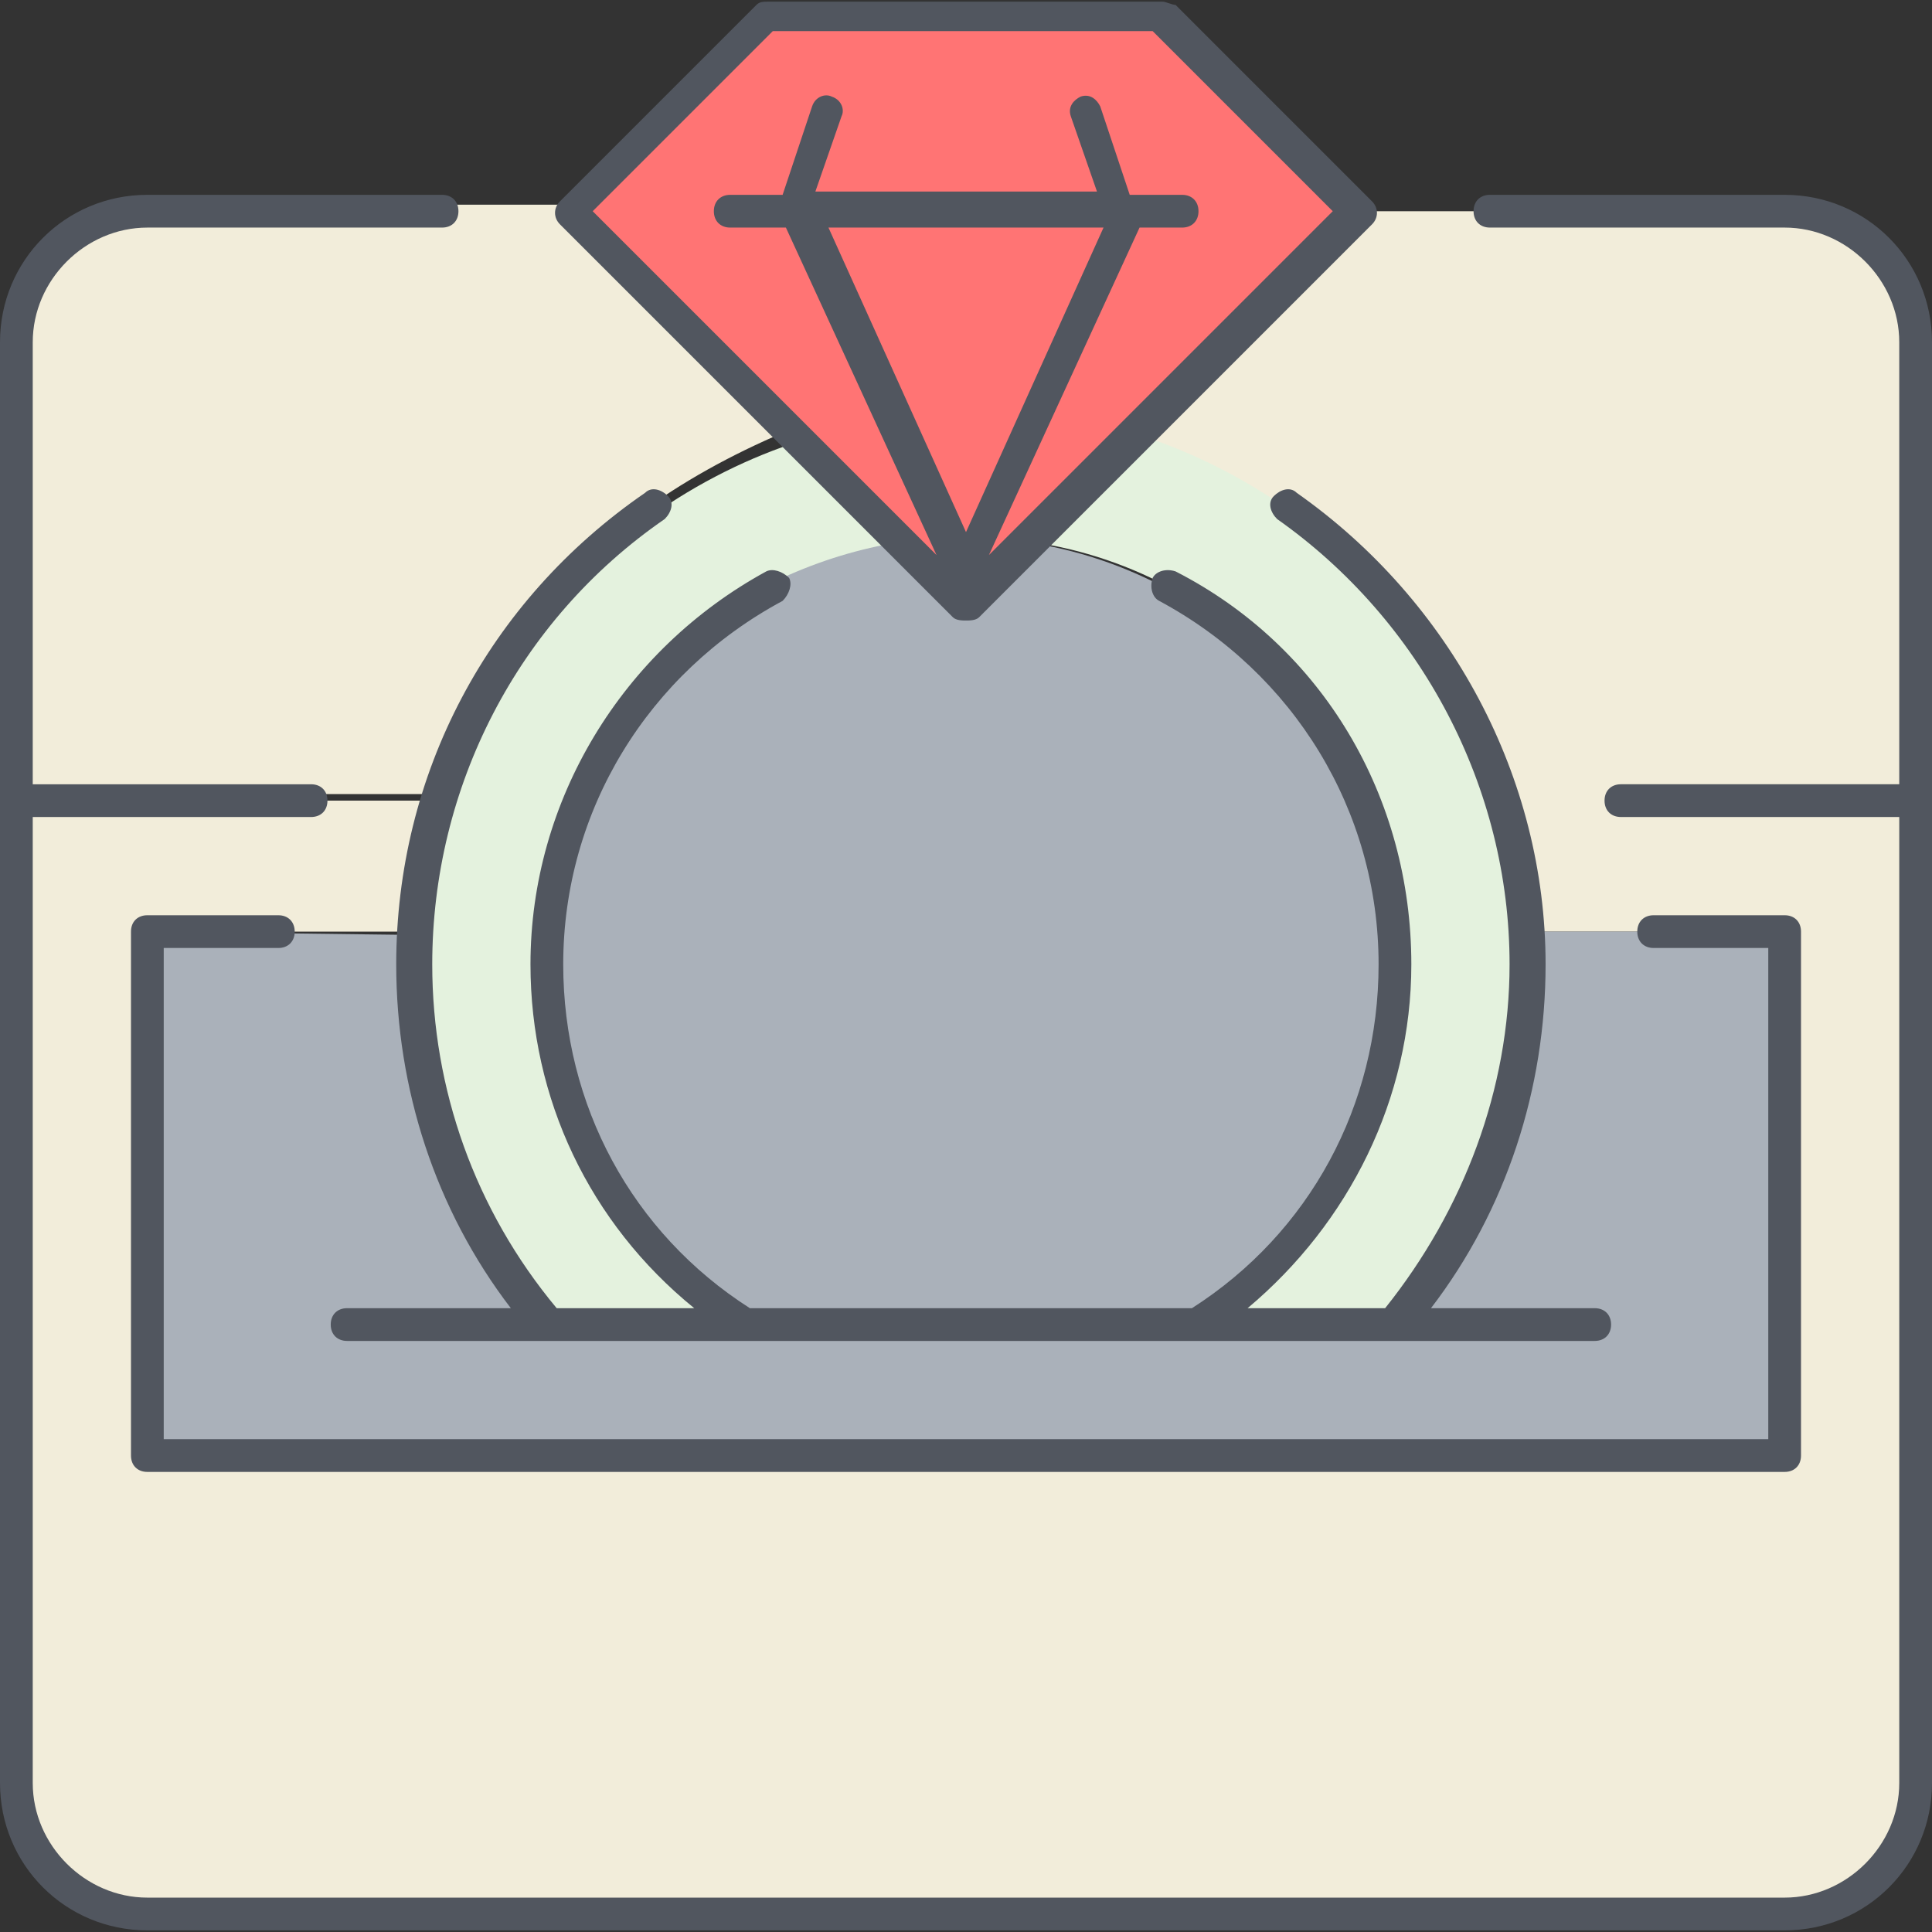
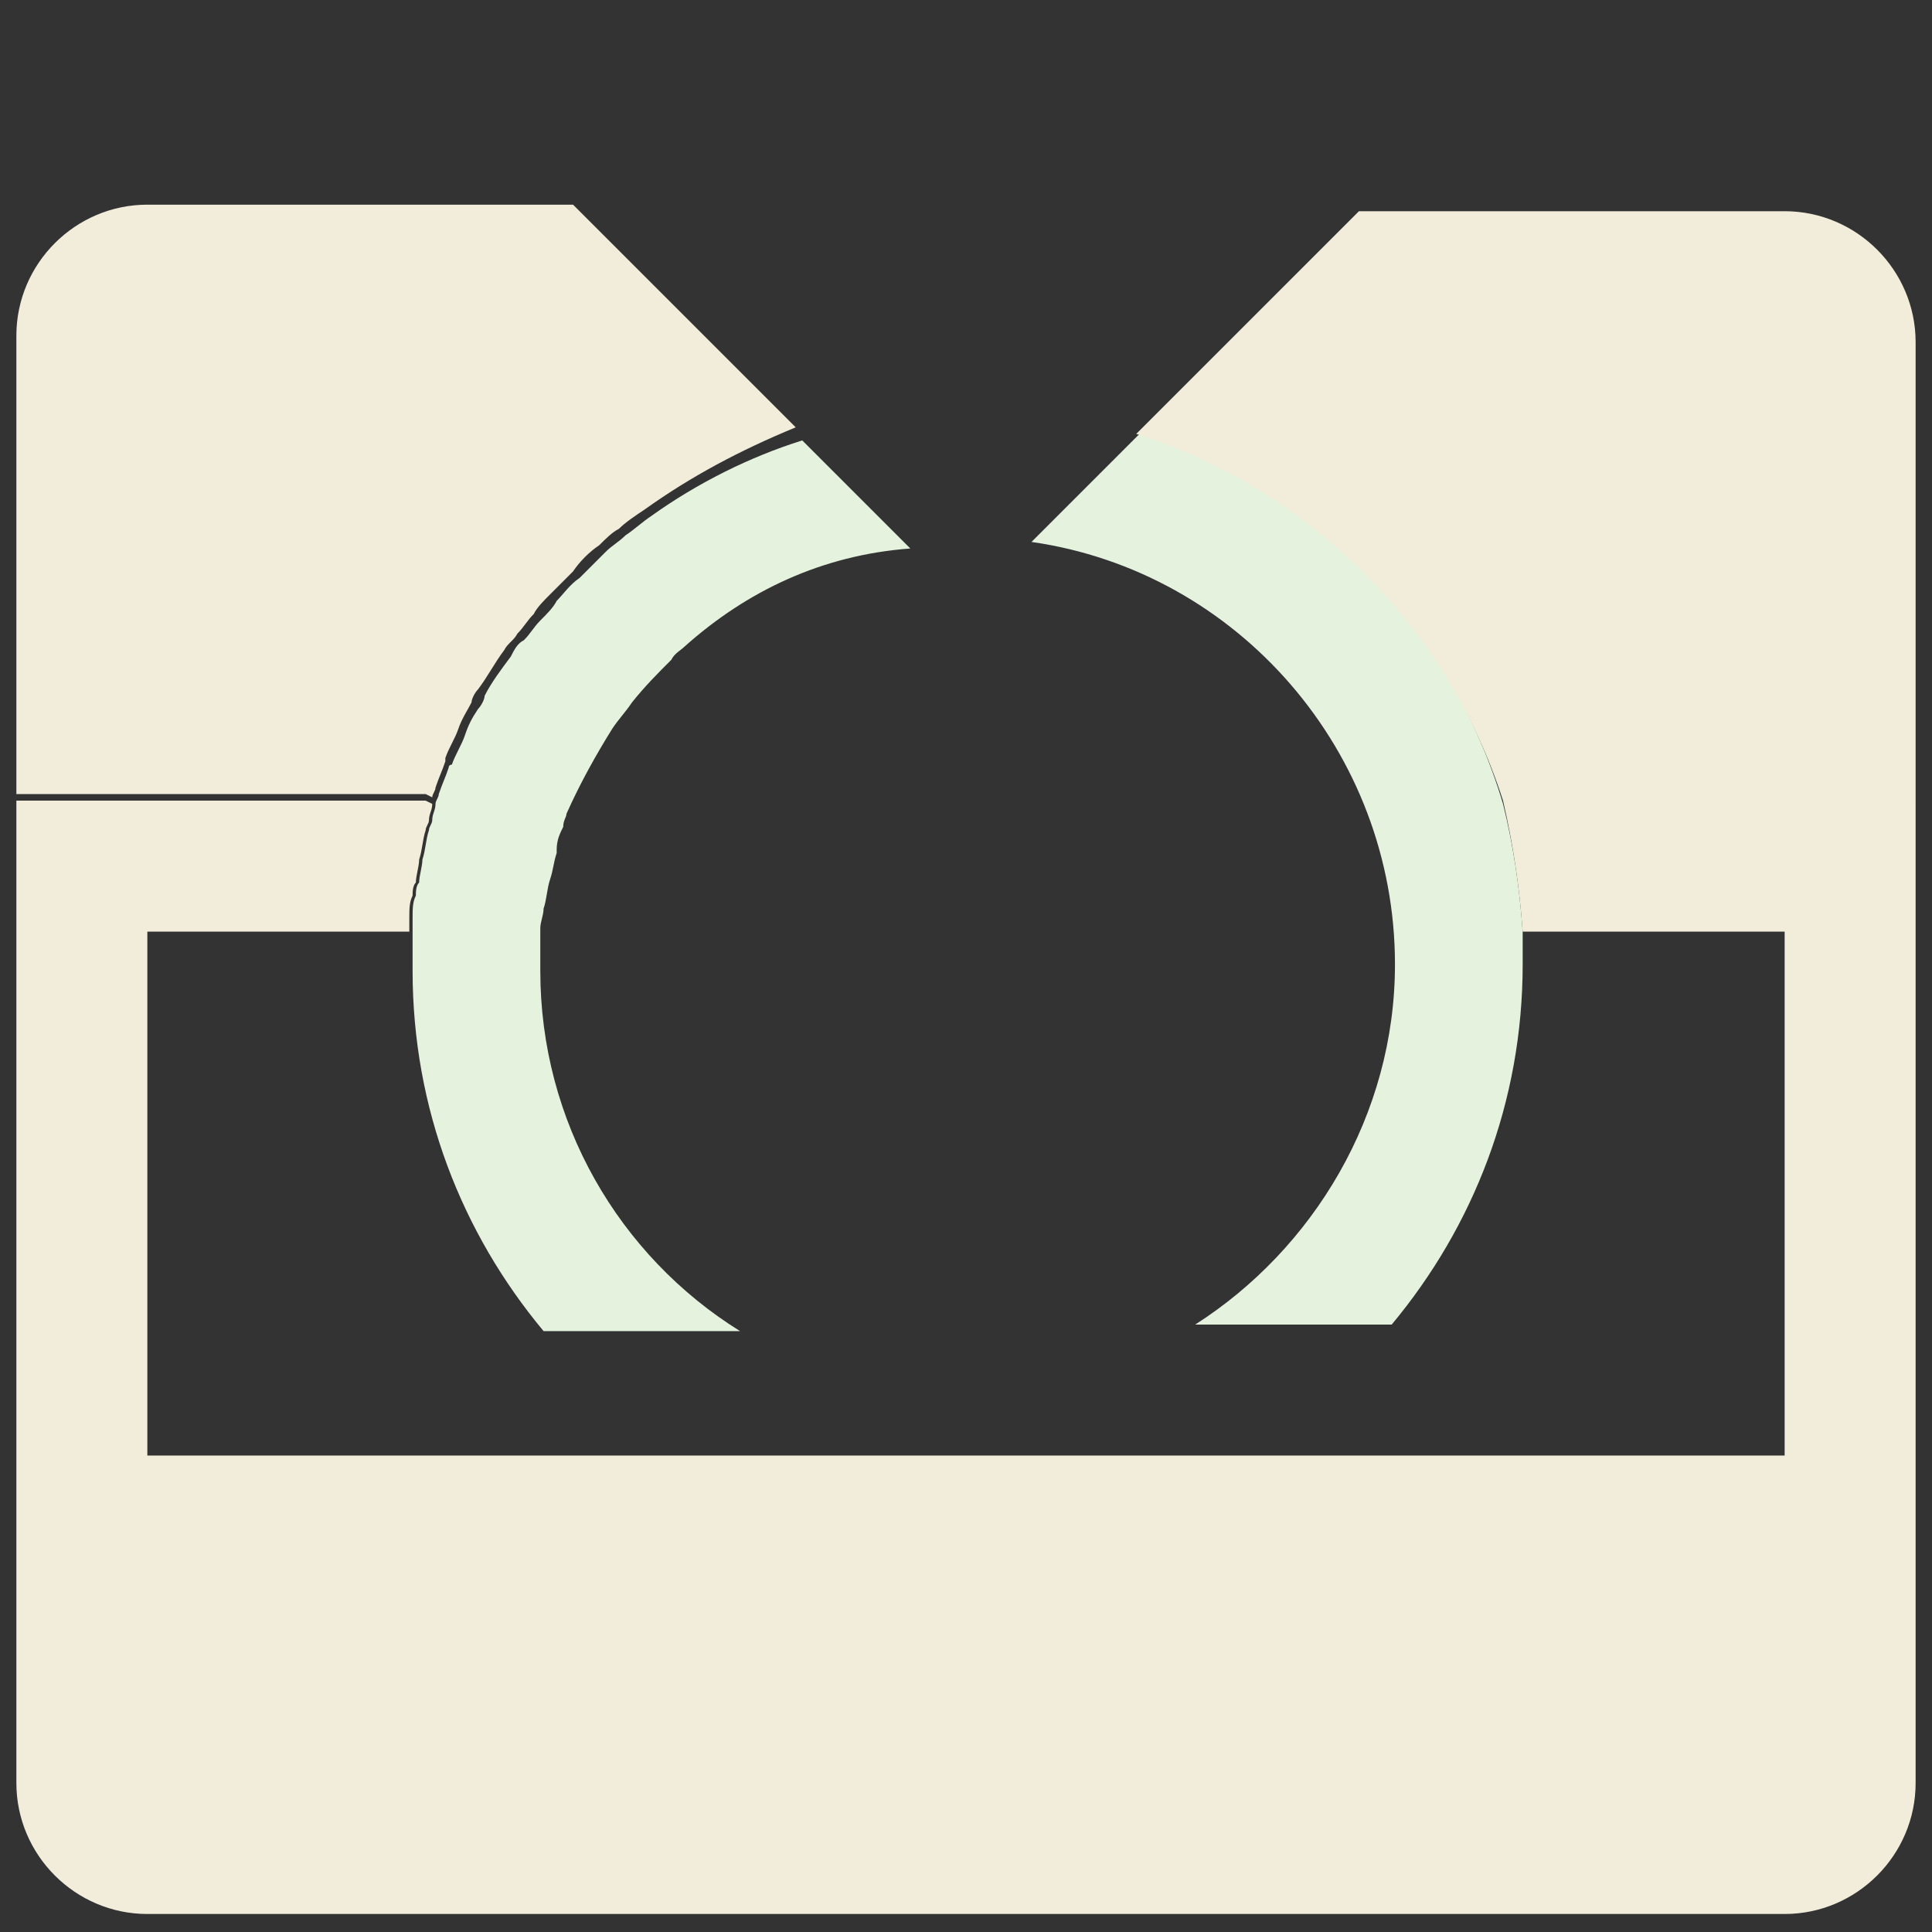
<svg xmlns="http://www.w3.org/2000/svg" height="800px" width="800px" id="Layer_1" viewBox="0 0 503.467 503.467" xml:space="preserve">
  <rect x="0" y="0" width="503.467" height="503.467" fill="#333333" stroke="none" />
  <g transform="translate(1 1)">
    <path style="fill:#E4F2DE;" d="M177.347,167.533c-0.853,0.853-2.56,1.707-3.413,3.413c-3.413,3.413-6.827,6.827-10.24,11.093  c-1.707,2.56-3.413,4.267-5.12,6.827c-4.267,6.827-8.533,14.507-11.947,22.187c0,0.853-0.853,1.707-0.853,3.413  c-0.853,1.707-1.707,3.413-1.707,5.973c0,0,0,0,0,0.853c-0.853,2.56-0.853,4.267-1.707,6.827c-0.853,2.56-0.853,5.12-1.707,7.68  c0,1.707-0.853,3.413-0.853,5.12c0,0,0,0,0,0.853c0,0.853,0,1.707,0,3.413c0,2.56,0,4.267,0,6.827  c0,39.253,20.48,74.24,52.053,93.867h-51.2c-21.333-25.6-34.133-58.027-34.133-93.867c0-2.56,0-5.12,0-7.68v-2.56  c0-0.853,0-1.707,0-3.413c0-2.56,0-4.267,0.853-5.973c0-0.853,0-2.56,0.853-3.413c0-1.707,0.853-4.267,0.853-5.973  c0.853-2.56,0.853-5.12,1.707-7.68c0-0.853,0.853-1.707,0.853-2.56c0-1.707,0.853-2.56,0.853-4.267c0-0.853,0.853-1.707,0.853-2.56  c0.853-2.56,1.707-4.267,2.56-6.827c0,0,0-0.853,0.853-0.853c0.853-2.56,2.56-5.12,3.413-7.68c0.853-2.56,1.707-4.267,3.413-6.827  l0,0c0.853-0.853,1.707-2.56,1.707-3.413c1.707-3.413,4.267-6.827,6.827-10.24c0.853-1.707,1.707-3.413,3.413-4.267  c1.707-1.707,2.56-3.413,4.267-5.12c1.707-1.707,3.413-3.413,4.267-5.12l0,0c1.707-1.707,3.413-4.267,5.973-5.973  c2.56-2.56,4.267-4.267,6.827-6.827c1.707-1.707,3.413-2.56,5.12-4.267c2.56-1.707,4.267-3.413,6.827-5.12  c11.947-8.533,25.6-15.36,39.253-19.627l28.16,28.16C213.187,143.64,193.56,153.027,177.347,167.533z M395.8,241.773  c0,2.56,0,5.973,0,8.533c0,35.84-12.8,68.267-34.133,93.867h-51.2c30.72-19.627,52.053-54.613,52.053-93.867  c0-55.467-40.96-102.4-94.72-110.08l28.16-28.16c45.227,14.507,81.067,50.347,94.72,96.427  C393.24,218.733,394.947,229.827,395.8,241.773z" />
    <path style="fill:#F2EDDA;" d="M390.68,207.64L390.68,207.64c2.56,11.093,4.267,22.187,5.12,34.133l0,0h68.267v136.533H37.4  V241.773h68.267l0,0c0-0.853,0-1.707,0-3.413c0-2.56,0-4.267,0.853-5.973c0-0.853,0-2.56,0.853-3.413  c0-1.707,0.853-4.267,0.853-5.973c0.853-2.56,0.853-5.12,1.707-7.68c0-0.853,0.853-1.707,0.853-2.56  c0-1.707,0.853-2.56,0.853-4.267l-1.707-0.853H3.267v256c0,18.773,15.36,34.133,34.133,34.133h426.667  c18.773,0,34.133-15.36,34.133-34.133v-256H390.68L390.68,207.64L390.68,207.64H498.2V88.173c0-18.773-15.36-34.133-34.133-34.133  H353.133l-58.027,58.027C340.333,126.573,376.173,162.414,390.68,207.64L390.68,207.64z M167.107,131.693  c-2.56,1.707-5.12,3.413-6.827,5.12c-1.707,0.853-3.413,2.56-5.12,4.267c-2.56,1.707-5.12,4.267-6.827,6.827  c-1.707,1.707-3.413,3.413-5.973,5.973l0,0c-1.707,1.707-3.413,3.413-4.267,5.12c-1.707,1.707-2.56,3.413-4.267,5.12  c-0.853,1.707-2.56,2.56-3.413,4.267c-2.56,3.413-4.267,6.827-6.827,10.24c-0.853,0.853-1.707,2.56-1.707,3.413l0,0  c-0.853,1.707-2.56,4.267-3.413,6.827c-0.853,2.56-2.56,5.12-3.413,7.68v0.853c-0.853,2.56-1.707,4.267-2.56,6.827  c0,0.853-0.853,1.707-0.853,2.56l-1.707-0.853H3.267V86.467c0-18.773,15.36-34.133,34.133-34.133h110.933l58.027,58.027  C191.853,116.333,179.053,123.16,167.107,131.693z" />
-     <polygon style="fill:#FFD4DC;" points="293.4,54.04 250.733,147.907 208.067,54.04  " />
    <g>
-       <path style="fill:#AAB1BA;" d="M266.093,140.227c53.76,7.68,95.573,53.76,95.573,110.08c0,39.253-20.48,74.24-52.053,93.867   h-117.76c-30.72-19.627-52.053-54.613-52.053-93.867c0-2.56,0-4.267,0-6.827c0-0.853,0-1.707,0-2.56c0,0,0,0,0-0.853   c0-1.707,0-3.413,0.853-5.12c0-2.56,0.853-5.12,1.707-7.68c0.853-2.56,0.853-4.267,1.707-6.827c0,0,0,0,0-0.853   c0.853-1.707,0.853-4.267,1.707-5.973c0-0.853,0.853-2.56,0.853-3.413c2.56-7.68,6.827-15.36,11.093-22.187   c1.707-2.56,3.413-5.12,5.12-6.827c3.413-4.267,6.827-7.68,10.24-11.093c0.853-0.853,2.56-2.56,3.413-3.413   c15.36-13.653,35.84-23.04,57.173-26.453l15.36,16.213L266.093,140.227z" />
-       <path style="fill:#AAB1BA;" d="M105.667,242.627c0,2.56,0,5.12,0,7.68c0,35.84,12.8,68.267,34.133,93.867H191h117.76h51.2   c21.333-25.6,34.987-58.027,34.987-93.867c0-2.56,0-5.973,0-8.533l0,0h68.267v136.533H36.547V241.773L105.667,242.627   L105.667,242.627L105.667,242.627z" />
-     </g>
-     <polygon style="fill:#FF7474;" points="199.533,2.84 301.933,2.84 353.133,54.04 295.107,112.067 266.947,140.227 250.733,156.44   234.52,140.227 206.36,112.067 148.333,54.04  " />
+       </g>
  </g>
-   <path style="fill:#51565F;" d="M465.067,503.04H38.4c-21.333,0-38.4-17.067-38.4-38.4V89.173c0-21.333,17.067-38.4,38.4-38.4h76.8 c2.56,0,4.267,1.707,4.267,4.267c0,2.56-1.707,4.267-4.267,4.267H38.4c-16.213,0-29.867,13.653-29.867,29.867v115.2h72.533 c2.56,0,4.267,1.707,4.267,4.267c0,2.56-1.707,4.267-4.267,4.267l0,0H8.533V464.64c0,16.213,13.653,29.867,29.867,29.867h426.667 c16.213,0,29.867-13.653,29.867-29.867V212.907H422.4c-2.56,0-4.267-1.707-4.267-4.267c0-2.56,1.707-4.267,4.267-4.267h72.533 v-115.2c0-16.213-13.653-29.867-29.867-29.867h-76.8c-2.56,0-4.267-1.707-4.267-4.267c0-2.56,1.707-4.267,4.267-4.267h76.8 c21.333,0,38.4,17.067,38.4,38.4V464.64C503.467,485.973,486.4,503.04,465.067,503.04z M465.067,383.573H38.4 c-2.56,0-4.267-1.707-4.267-4.267V242.773c0-2.56,1.707-4.267,4.267-4.267h34.133c2.56,0,4.267,1.707,4.267,4.267 c0,2.56-1.707,4.267-4.267,4.267H42.667v128H460.8v-128h-29.867c-2.56,0-4.267-1.707-4.267-4.267c0-2.56,1.707-4.267,4.267-4.267 h34.133c2.56,0,4.267,1.707,4.267,4.267v136.533C469.333,381.867,467.627,383.573,465.067,383.573z M310.613,349.44L310.613,349.44 h-117.76l0,0h-51.2l0,0h-51.2c-2.56,0-4.267-1.707-4.267-4.267c0-2.56,1.707-4.267,4.267-4.267h42.667 c-19.627-25.6-29.867-57.173-29.867-89.6c0-49.493,23.893-94.72,64.853-122.88c1.707-1.707,4.267-0.853,5.973,0.853 c1.707,1.707,0.853,4.267-0.853,5.973c-38.4,26.453-60.587,69.973-60.587,116.053c0,32.427,11.093,64,32.427,89.6h35.84 c-27.307-22.187-42.667-54.613-42.667-89.6c0-42.667,23.893-81.92,61.44-102.4c1.707-0.853,4.267,0,5.973,1.707 c0.853,1.707,0,4.267-1.707,5.973c-34.987,18.773-57.173,54.613-57.173,94.72c0,36.693,17.92,69.973,48.64,89.6h115.2 c30.72-19.627,48.64-52.907,48.64-89.6c0-40.107-22.187-75.947-57.173-94.72c-1.707-0.853-2.56-3.413-1.707-5.973 c0.853-1.707,3.413-2.56,5.973-1.707c38.4,19.627,61.44,58.88,61.44,102.4c0,34.987-16.213,67.413-42.667,89.6h35.84 c20.48-25.6,32.427-57.173,32.427-89.6c0-46.08-23.04-89.6-60.587-116.053c-1.707-1.707-2.56-4.267-0.853-5.973 s4.267-2.56,5.973-0.853c40.107,28.16,64.853,74.24,64.853,122.88c0,32.427-10.24,64-29.867,89.6h42.667 c2.56,0,4.267,1.707,4.267,4.267c0,2.56-1.707,4.267-4.267,4.267h-51.2l0,0H310.613L310.613,349.44z M251.733,161.707 c-0.853,0-2.56,0-3.413-0.853l-102.4-102.4c-1.707-1.707-1.707-4.267,0-5.973l51.2-51.2c0.853-0.853,1.707-0.853,3.413-0.853h102.4 c0.853,0,2.56,0.853,3.413,0.853l51.2,51.2c1.707,1.707,1.707,4.267,0,5.973l-102.4,102.4 C254.293,161.707,252.587,161.707,251.733,161.707z M296.96,59.307l-39.253,85.333l89.6-89.6L300.373,8.107h-98.987L154.453,55.04 l89.6,89.6L204.8,59.307h-14.507c-2.56,0-4.267-1.707-4.267-4.267c0-2.56,1.707-4.267,4.267-4.267h13.653l7.68-23.04 c0.853-2.56,3.413-3.413,5.12-2.56c2.56,0.853,3.413,3.413,2.56,5.12L212.48,49.92h73.387l-6.827-19.627 c-0.853-2.56,0.853-4.267,2.56-5.12c2.56-0.853,4.267,0.853,5.12,2.56l7.68,23.04h13.653c2.56,0,4.267,1.707,4.267,4.267 c0,2.56-1.707,4.267-4.267,4.267H296.96z M215.893,59.307l35.84,79.36l35.84-79.36H215.893z" />
</svg>